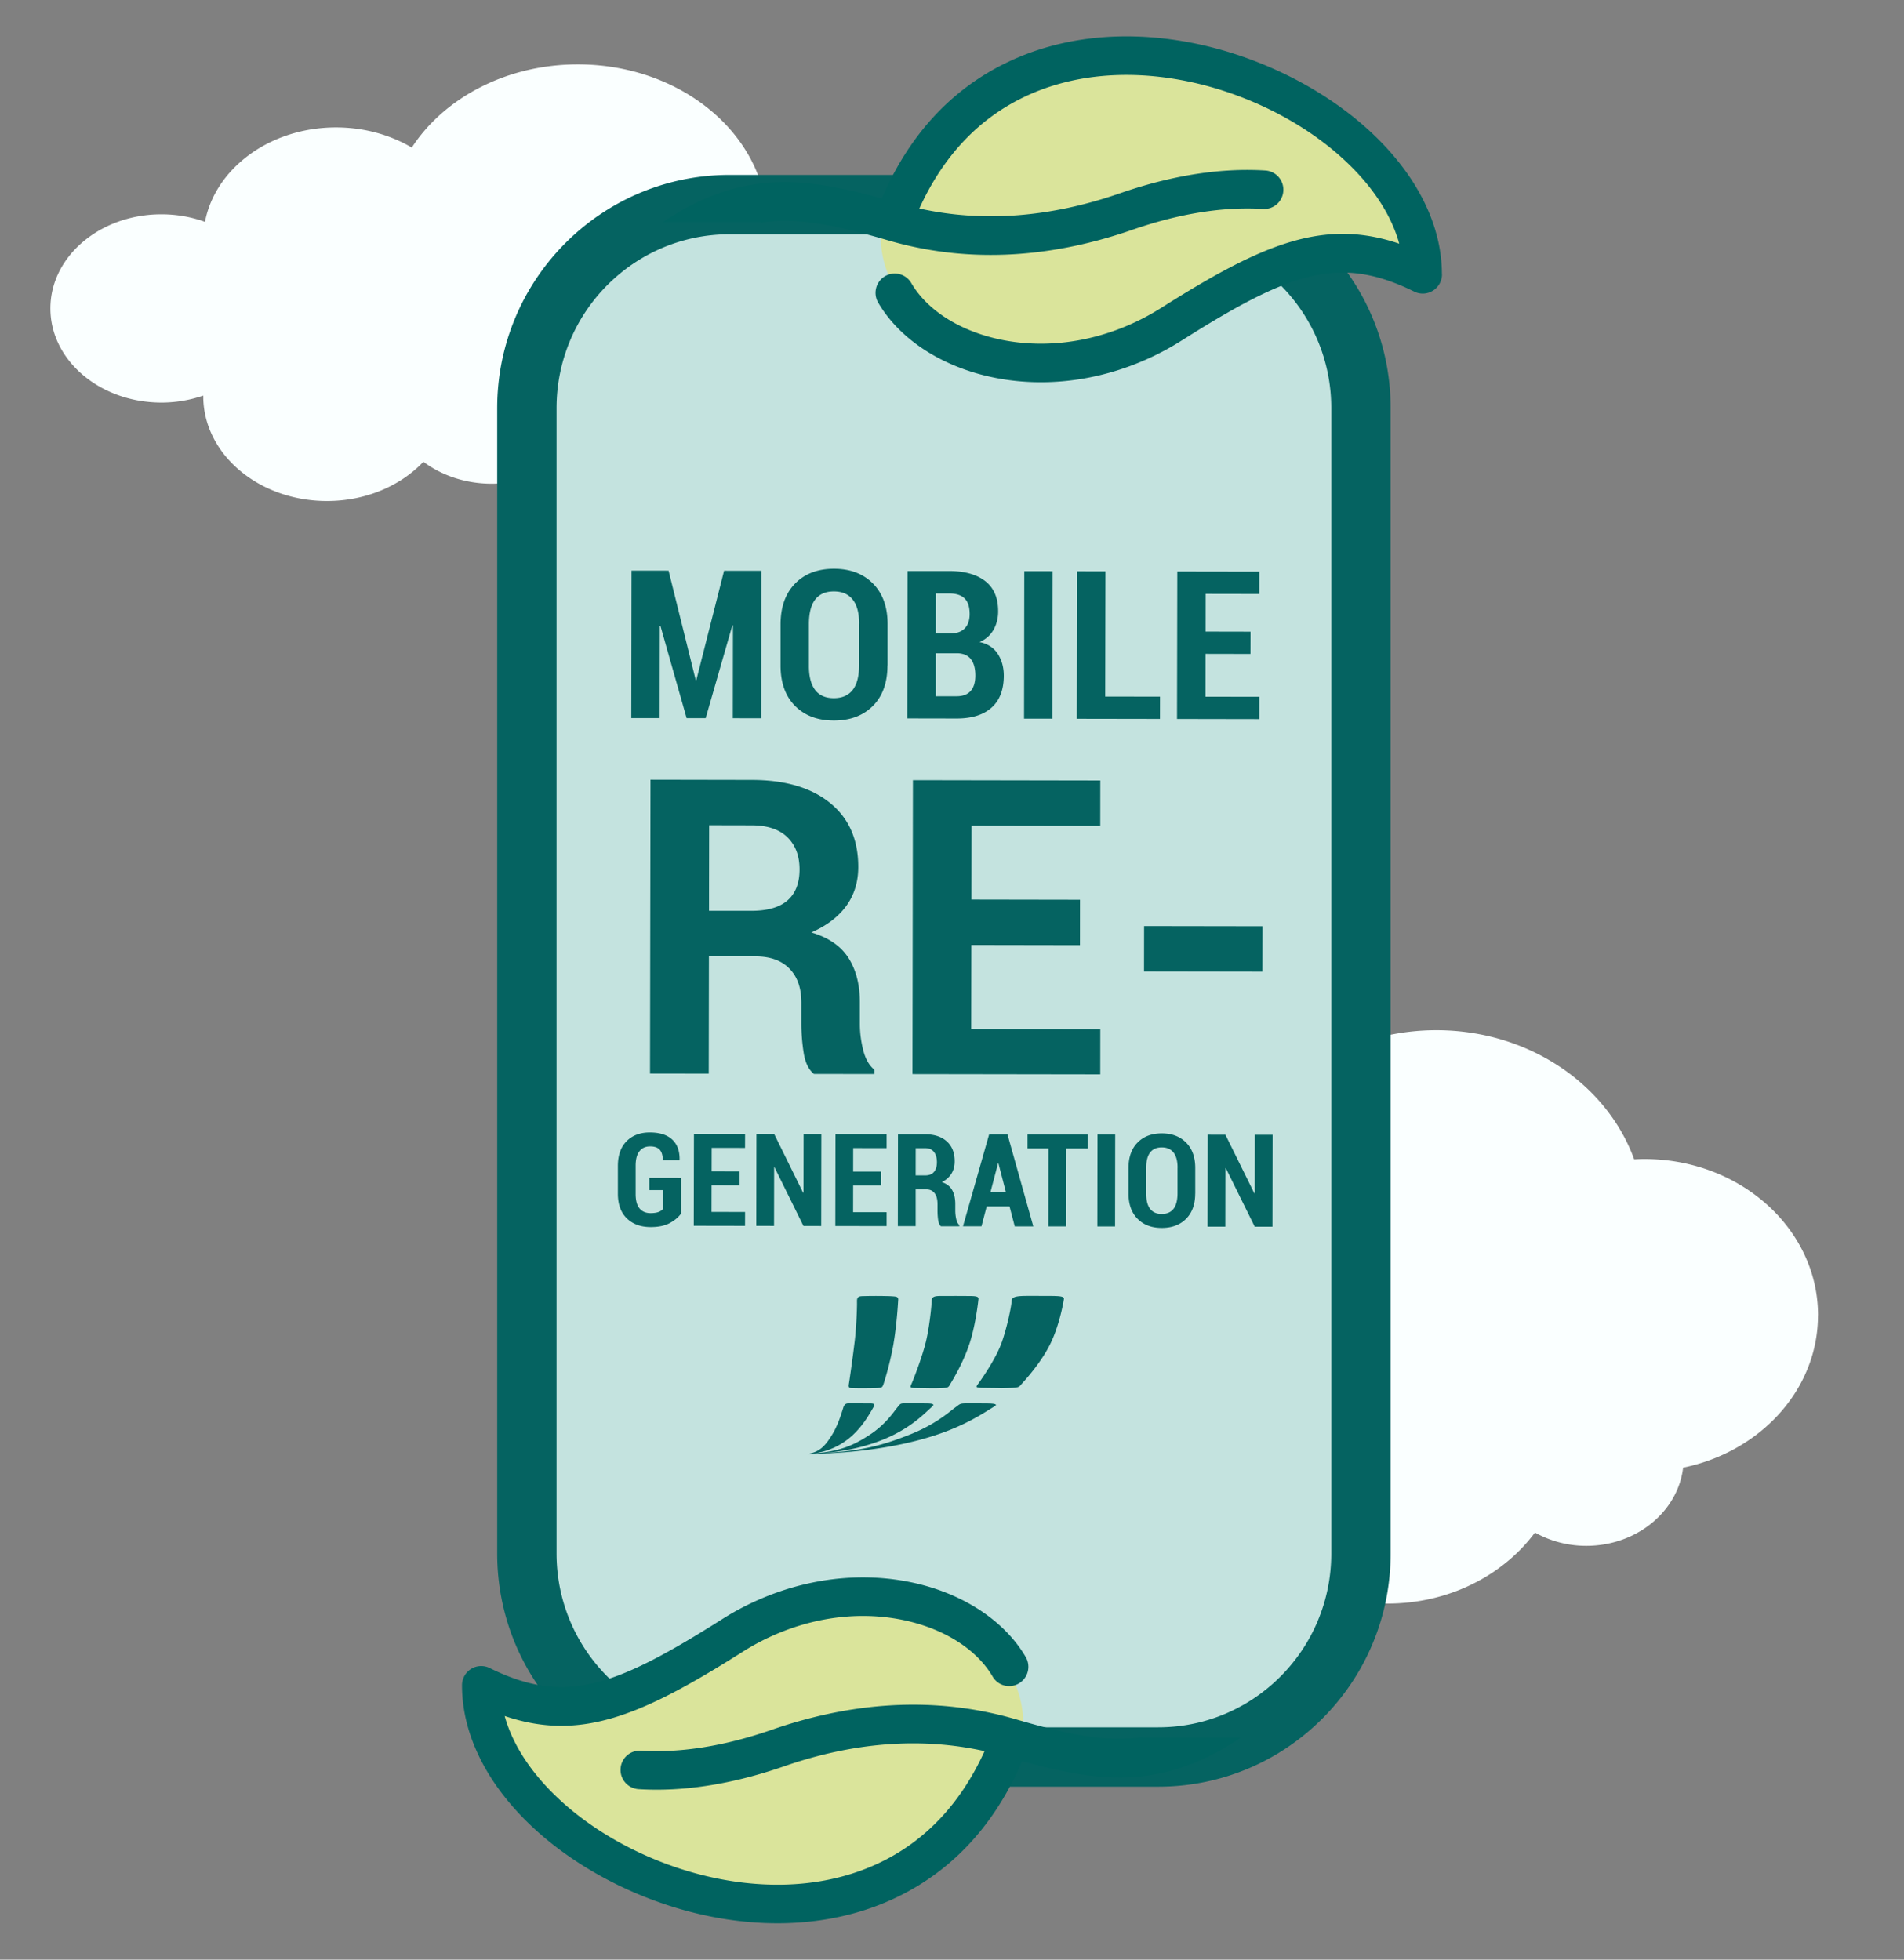
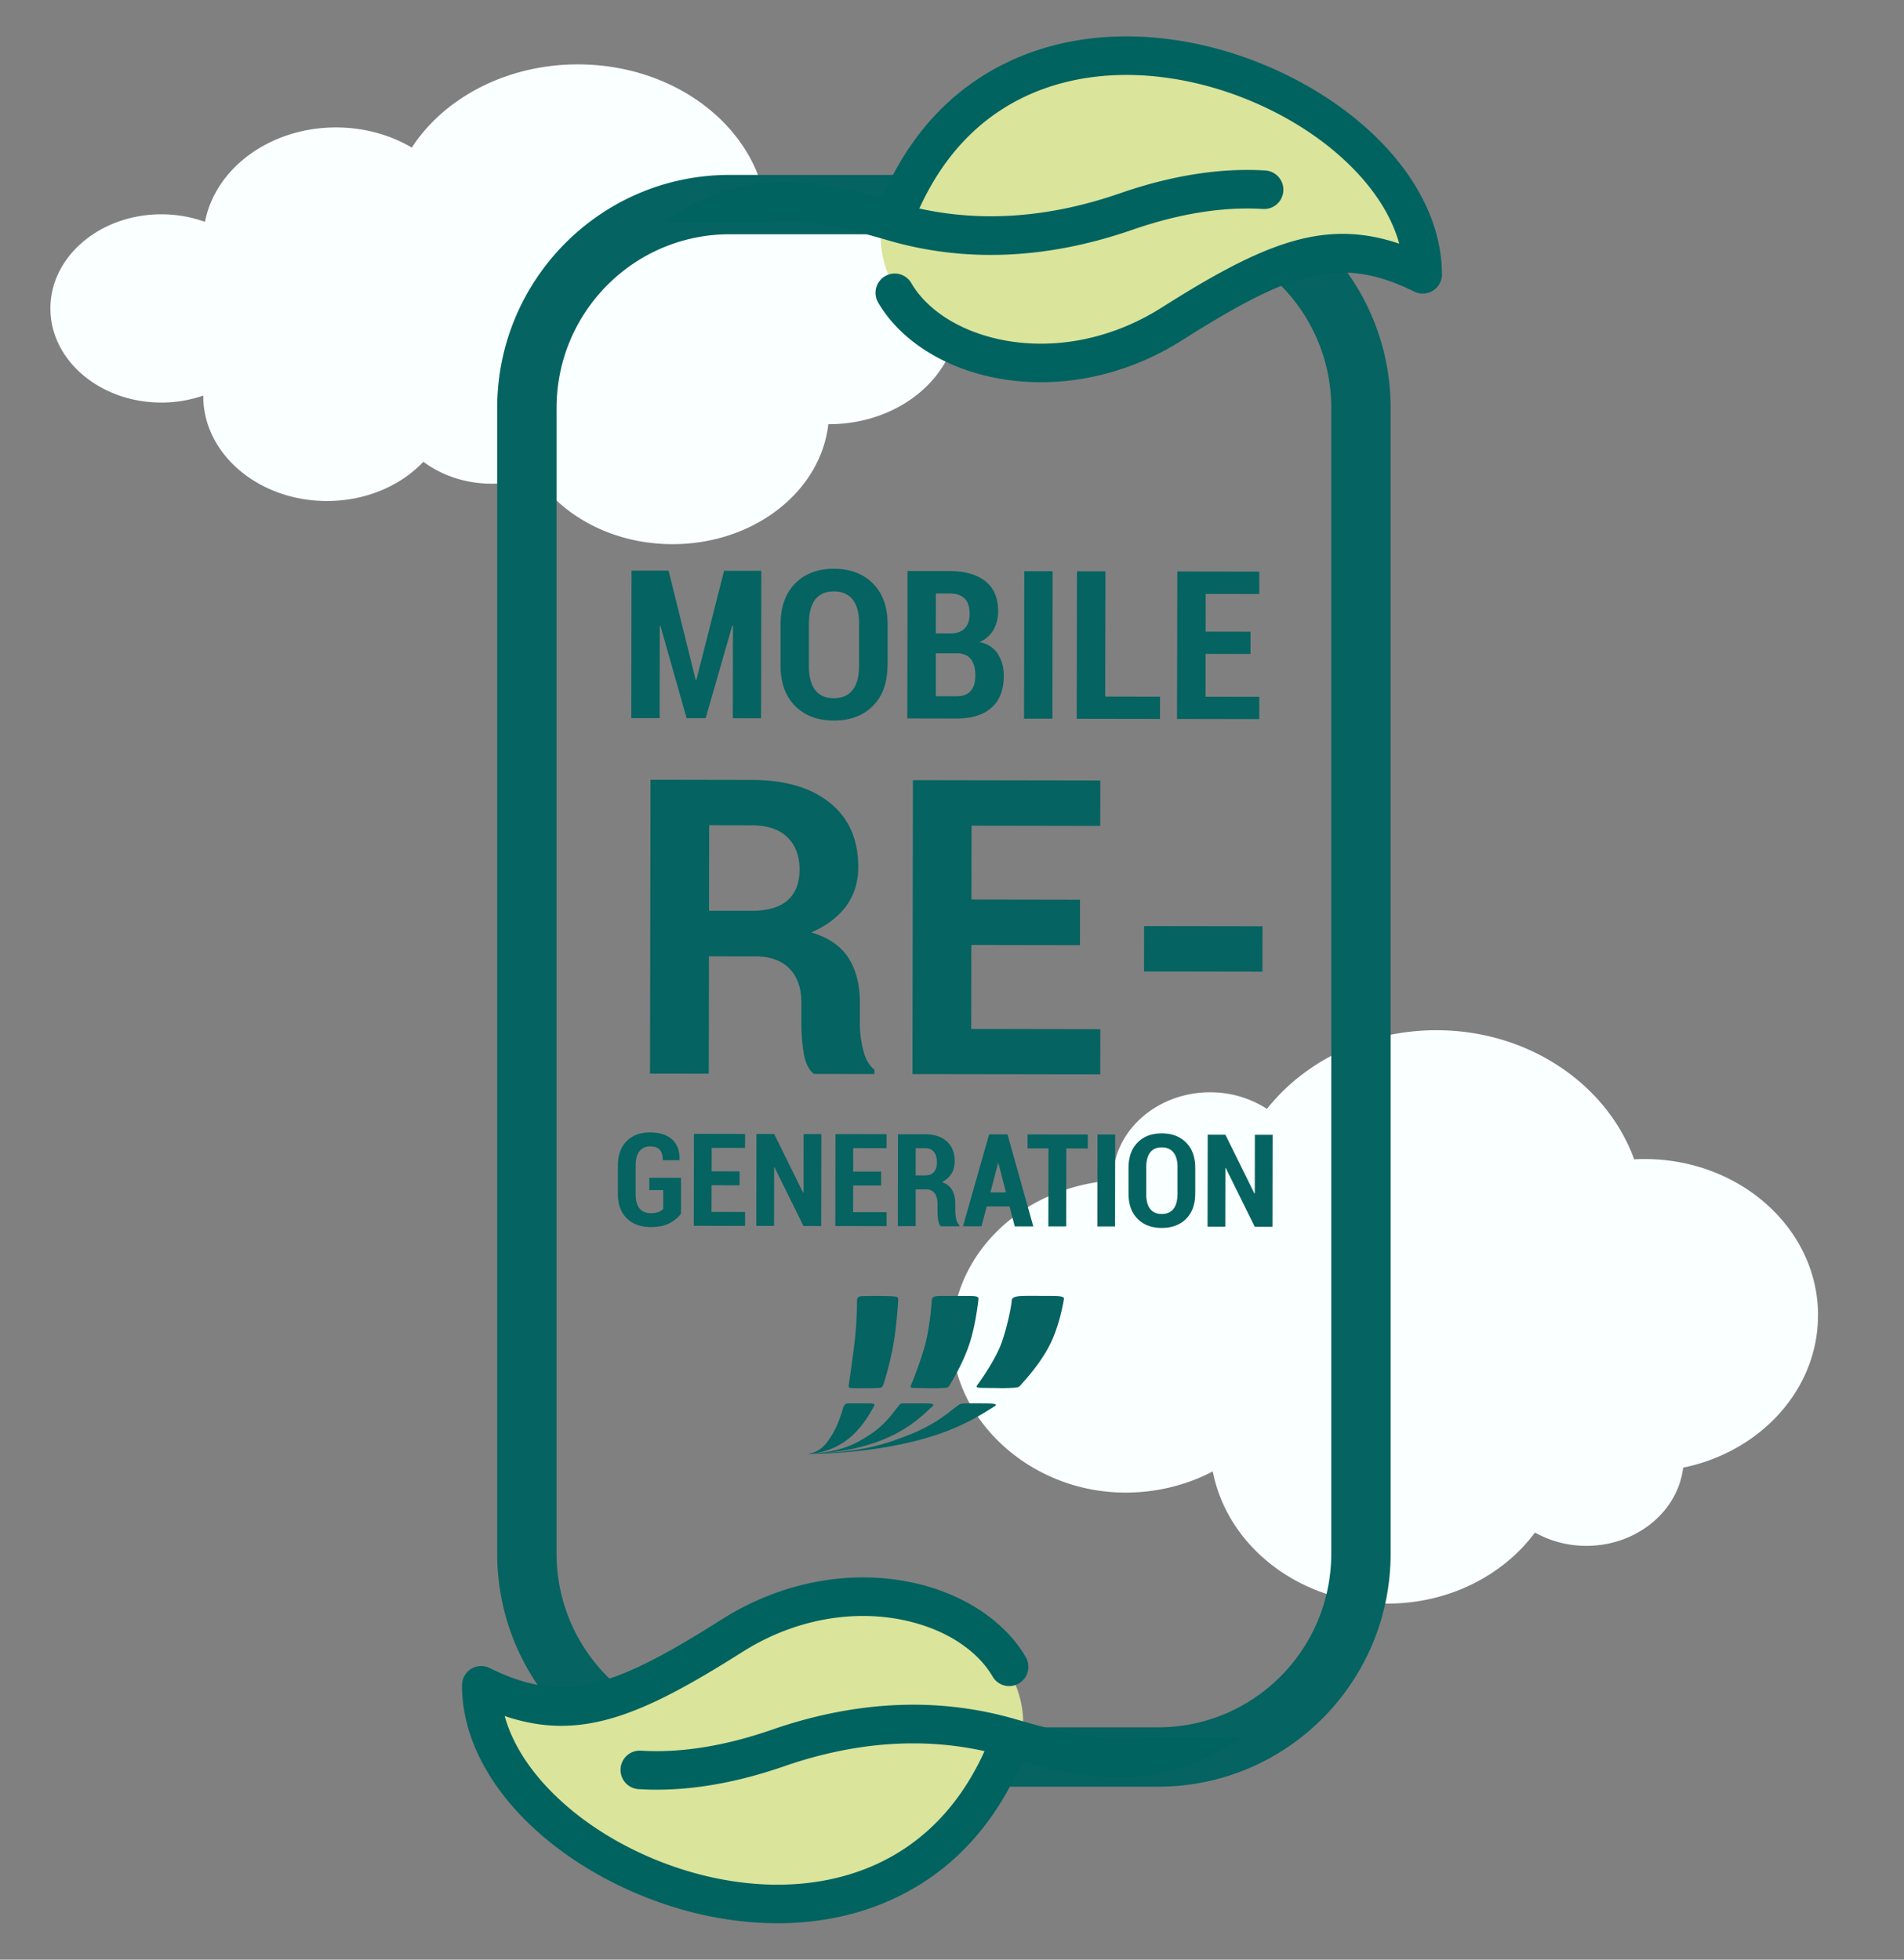
<svg xmlns="http://www.w3.org/2000/svg" width="204" height="210" viewBox="0 0 204 210">
  <rect x="0" y="0" width="204" height="210" fill="#808080" stroke="none" />
  <g fill="none" fill-rule="evenodd">
    <path d="M17.292 22.965c1.659 0 3.237.291 4.671.81 1.098-5.736 6.966-10.119 14.04-10.119 3.018 0 5.814.801 8.118 2.16C47.583 10.5 54.252 6.9 61.914 6.9c10.956 0 19.884 7.359 20.292 16.566 1.965-.912 4.221-1.434 6.621-1.434 7.626 0 13.809 5.244 13.809 11.712s-6.183 11.712-13.809 11.712h-.078c-.81 7.215-7.971 12.858-16.689 12.858-6.333 0-11.844-2.979-14.697-7.374a12.679 12.679 0 0 1-4.689.894c-2.805 0-5.358-.891-7.311-2.349-2.43 2.562-6.15 4.203-10.329 4.203-7.323 0-13.257-5.034-13.257-11.244v-.054a13.7 13.7 0 0 1-4.488.75C10.725 43.137 5.4 38.619 5.4 33.051c0-5.568 5.325-10.086 11.892-10.086zM194.79 140.952c0-9.249-8.325-16.746-18.594-16.746-.372 0-.738.012-1.104.033-2.919-8.034-11.301-13.839-21.192-13.839-7.491 0-14.112 3.33-18.156 8.43a11.165 11.165 0 0 0-6.087-1.776c-5.766 0-10.44 4.209-10.44 9.402 0 .018.003.033.003.051-9.627.636-17.22 7.866-17.22 16.698s8.325 16.746 18.594 16.746c3.408 0 6.6-.831 9.348-2.271 1.554 8.046 9.339 14.166 18.714 14.166 6.591 0 12.396-3.024 15.804-7.614a11.227 11.227 0 0 0 5.502 1.425c5.382 0 9.81-3.669 10.374-8.379 8.274-1.698 14.448-8.358 14.448-16.323" fill="#FAFFFF" fill-rule="nonzero" />
-     <path d="M75.112 23.796h52.005c10.48 0 18.993 8.483 18.993 18.929v126.539c0 10.446-8.512 18.93-18.993 18.93H75.112c-10.482 0-18.994-8.484-18.994-18.93V42.72c0-10.447 8.512-18.93 18.994-18.93v.006z" fill="#C4E3DF" />
    <path d="M124.096 18.744c13.754 0 24.9 11.19 24.9 24.988v122.744c0 13.797-11.146 24.988-24.9 24.988H78.171c-13.755 0-24.9-11.19-24.9-24.988V43.732c0-13.798 11.145-24.988 24.9-24.988h45.925zm0 6.36H78.171c-10.237 0-18.54 8.337-18.54 18.628v122.744c0 10.29 8.303 18.628 18.54 18.628h45.925c10.236 0 18.54-8.338 18.54-18.628V43.732c0-10.29-8.304-18.628-18.54-18.628zM96.974 150.386l2.013.005.473.007c.5.017.664.104.445.305l-.688.638c-.79.72-1.81 1.57-3.37 2.367-2.663 1.363-5.63 1.838-7.465 2.006l-.34.028c4.183-.233 6.425-.858 8.792-1.76l.596-.23c2.692-1.061 4.148-2.335 4.812-2.844l.43-.322c.22-.16.334-.192.868-.198l1.077-.001 1.245.01.288.01c.546.032.701.12.412.296l-.964.598-.305.184a24.121 24.121 0 0 1-4.806 2.223c-5.31 1.814-11.407 2.06-13.26 2.094l-.704.005.157-.026c1.106-.201 1.701-.829 2.3-1.756l.172-.273c.48-.782.805-1.679 1.008-2.3l.2-.626c.128-.381.315-.432.562-.439l2.357.007.111.005c.258.02.362.107.249.304l-.265.46c-.44.756-1.023 1.68-1.925 2.545a7.594 7.594 0 0 1-4.252 2.049l-.176.02c2.834-.204 4.329-.86 5.861-1.828l.308-.197c1.661-1.085 2.528-2.392 2.914-2.877l.216-.264c.165-.197.23-.222.654-.225zm4.721-11.506.685-.006 1.411.008c.715.004 1.075.03 1.045.325l-.05.43c-.106.849-.378 2.691-.887 4.283l-.063.182c-.535 1.595-1.34 3.056-1.753 3.765l-.195.33c-.286.476-.188.52-1.046.555l-.191.007c-.31.01-.574.012-.844.01l-1.77-.029c-.489-.012-.539-.05-.43-.317l.11-.251c.277-.66 1.1-2.813 1.474-4.341.343-1.402.564-3.328.622-4.19l.014-.261c.024-.614.636-.485 1.868-.5zm-9.325.017.376-.01.386-.007a52.114 52.114 0 0 1 2.27.02l.349.023c.334.029.498.08.486.358l-.05.755c-.066.92-.203 2.484-.443 3.889l.005-.005-.077.428a34.759 34.759 0 0 1-.892 3.6l-.107.34c-.116.35-.174.407-.475.437l-.145.012-.136.008c-.289.013-.791.02-1.275.021l-.734-.001-.294-.004-.364-.01c-.249-.013-.354-.057-.31-.38l.086-.55c.052-.348.12-.832.194-1.366l.197-1.462.165-1.32.045-.42c.125-1.29.192-2.796.195-3.527l-.003-.344c.013-.412.23-.471.551-.485zm17.672-.028 1.609.001 1.03.004.272.005c.639.015.99.066 1.033.247l.007.061-.03.186c-.117.68-.53 2.758-1.376 4.527-.773 1.618-1.999 3.123-2.661 3.886l-.4.45c-.349.398-.295.464-1.27.498l-.932.026-.387-.012a28.886 28.886 0 0 0-.157-.003l-1.524-.018c-.67-.016-.708-.071-.52-.339l.116-.16c.409-.562 1.9-2.717 2.489-4.407.523-1.49.957-3.497 1.042-4.294l.013-.157c.024-.427.606-.495 1.646-.501zm14.44-17.415c1.085 0 1.948.332 2.604.99.65.658.976 1.564.976 2.718v2.748l-.005-.005c0 1.158-.33 2.064-.981 2.713s-1.52.97-2.604.97c-1.085 0-1.947-.327-2.593-.98-.647-.654-.967-1.555-.967-2.713v-2.748c.005-1.153.33-2.06.977-2.713.645-.654 1.508-.98 2.593-.98zm-54.87-.099c1.07 0 1.874.257 2.416.767.543.51.804 1.233.784 2.169l-.015.04h-1.785c0-.515-.113-.892-.335-1.13-.222-.237-.562-.35-1.016-.35-.488 0-.872.167-1.144.514-.276.342-.414.861-.414 1.55v3.005c-.005.702.133 1.227.41 1.569.276.342.675.515 1.193.515.37 0 .656-.045.868-.129a1.19 1.19 0 0 0 .488-.347v-1.99h-1.494v-1.322l3.397.006v3.836c-.281.391-.685.728-1.213 1.015-.528.282-1.208.426-2.046.421-1.06 0-1.908-.312-2.55-.935-.64-.624-.956-1.506-.956-2.644v-2.99c.005-1.14.32-2.015.942-2.64.621-.618 1.445-.93 2.47-.93zm59.784.242 1.899.005 3.106 6.298.04-.005.01-6.287h1.898l-.015 9.851h-1.898l-3.106-6.292-.04.005-.01 6.282-1.899-.004.015-9.853zm-11.806-.021 1.894.003-.015 9.852-1.894-.003.015-9.852zm-9.646-.013 2.767 9.862h-1.988l-.557-2.134.005-.005h-2.455l-.557 2.129h-1.983l2.801-9.852h1.967zm2.15.004 6.46.01-.005 1.496-2.303-.006-.015 8.357h-1.908l.015-8.357-2.244-.004v-1.496zm-10.943-.014c.976.005 1.74.262 2.302.772.558.51.839 1.223.834 2.134 0 .51-.119.95-.355 1.327a2.44 2.44 0 0 1-1.02.891c.512.174.882.456 1.104.856.221.396.335.891.335 1.49v.718c0 .278.03.565.094.867.064.302.172.525.335.663v.144h-1.968c-.157-.144-.256-.381-.3-.708a7.265 7.265 0 0 1-.064-.98v-.688c0-.5-.099-.892-.306-1.164-.207-.277-.503-.416-.888-.416H98.11l-.004-.01v3.95h-1.909l.015-9.846h2.939zm-9.637-.02 5.478.01v1.495l-3.58-.005-.004 2.515 2.998.005v1.49l-2.998-.005-.005 2.862 3.59.005v1.49l-5.494-.01.015-9.852zm-8.47-.015 1.904.006 3.101 6.297.04-.005.01-6.288 1.903.005-.015 9.852-1.903-.005-3.101-6.292-.04.01-.01 6.277-1.903-.005.015-9.852zm-6.692-.01 5.478.01-.005 1.495-3.575-.004-.005 2.514 2.998.006v1.49l-3.003-.005-.005 2.861 3.595.005-.005 1.49-5.493-.01.02-9.851zm50.125 1.45c-.552 0-.967.18-1.247.546-.281.36-.42.906-.42 1.628v2.768c-.005.733.133 1.277.415 1.643.28.367.695.55 1.247.55.553 0 .971-.178 1.258-.545.286-.366.429-.91.433-1.643v-2.767l.005-.006c0-.717-.143-1.257-.434-1.624-.29-.366-.71-.55-1.257-.55zm-17.504 1.699h-.04l-.818 3.124h1.667l-.809-3.124zm-7.827-1.614H98.11l-.004 2.916h1.025c.41 0 .72-.119.932-.366.212-.248.32-.594.32-1.045 0-.46-.103-.826-.315-1.099-.212-.272-.518-.406-.922-.406zm-1.334-39.438 20.078.035-.005 4.866-13.791-.024-.01 7.916 11.631.02-.004 4.866-11.637-.02-.015 9.001 13.831.025-.005 4.842-20.122-.03.05-31.497zm-28.118-.044 10.858.02c3.575.005 6.37.826 8.387 2.47 2.017 1.639 3.018 3.921 3.018 6.852 0 1.614-.434 3.01-1.287 4.183-.858 1.173-2.106 2.12-3.743 2.837 1.854.55 3.18 1.47 3.994 2.753.809 1.287 1.213 2.871 1.208 4.762v2.312c0 .882.114 1.802.35 2.758.237.96.641 1.668 1.213 2.134v.455l-6.484-.01c-.572-.46-.941-1.228-1.104-2.292a19.92 19.92 0 0 1-.242-3.095v-2.227c.005-1.57-.419-2.792-1.272-3.669-.853-.876-2.06-1.311-3.629-1.316l-5-.01-.005-.005-.02 12.59-6.291-.01.05-31.492zM122.58 99.24l12.687.02-.008 4.866-12.686-.02.007-4.866zM75.981 88.432l-.015 9.174h4.458c1.765.01 3.081-.361 3.944-1.109.863-.747 1.297-1.856 1.297-3.332 0-1.44-.429-2.59-1.297-3.44-.868-.852-2.14-1.278-3.821-1.283l-4.566-.01zm13.375-27.481c1.735 0 3.13.53 4.176 1.584 1.046 1.055 1.568 2.51 1.568 4.362v4.406l-.015.005c0 1.861-.527 3.307-1.572 4.351-1.046 1.04-2.441 1.56-4.177 1.555-1.735 0-3.121-.525-4.156-1.57-1.036-1.044-1.554-2.494-1.549-4.356v-4.406c.01-1.852.528-3.302 1.568-4.357 1.036-1.05 2.421-1.574 4.157-1.574zm36.784.292 8.786.014-.005 2.397-5.739-.01-.005 4.04 4.808.01-.006 2.385-4.807-.01-.01 4.595 5.764.005-.005 2.392-8.811-.016.03-15.802zm-10.753-.02 3.053.005-.025 13.417 5.872.01-.004 2.386-8.92-.015.024-15.803zm-5.643-.014 3.038.005-.025 15.803-3.038-.005.025-15.803zm-8.003-.016c1.642.01 2.919.372 3.836 1.094.917.723 1.37 1.798 1.366 3.234 0 .747-.173 1.41-.508 1.99a3.039 3.039 0 0 1-1.489 1.292c.878.183 1.533.609 1.962 1.272.43.669.641 1.446.641 2.332 0 1.51-.443 2.658-1.316 3.43-.878.778-2.125 1.164-3.747 1.16l-5.276-.01.024-15.794h4.507zm-34.077-.044 3.969.005 2.909 11.728h.064l2.973-11.718 3.99.005-.025 15.803-3.028-.006.015-9.95-.064-.01-2.86 9.955h-2.041L70.76 67.07l-.069.01-.015 9.877-3.037-.005.025-15.803zm21.682 2.228c-.887 0-1.553.287-2.002.87-.449.585-.67 1.452-.675 2.61v4.441c-.01 1.173.217 2.05.665 2.639.449.588 1.12.88 2.002.88.888 0 1.558-.292 2.017-.875.458-.585.69-1.466.69-2.64v-4.44h.01c0-1.148-.227-2.02-.69-2.604-.464-.59-1.134-.881-2.017-.881zM100.266 70v4.614h2.22c.66 0 1.163-.183 1.503-.555.34-.371.508-.925.513-1.653 0-.753-.153-1.337-.463-1.748-.31-.41-.794-.629-1.445-.653h-2.322l-.005-.005zm1.465-6.402h-1.46l-.004 4.288h1.597c.656-.01 1.159-.193 1.504-.55.345-.351.523-.866.523-1.54 0-.752-.178-1.307-.538-1.663-.36-.357-.902-.535-1.622-.535z" fill="#056361" fill-rule="nonzero" />
    <path d="m94.44 24.325-.02.134c-.157 1.208-.807 9.975 12.51 13.98 16.222 4.882 19.62-8.96 34.688-11.148l.875.068c2.39.201 8.92.854 9.923 2.056l-.004-.134c-.08-1.651-1.49-18.115-25.76-22.763l-.783-.144S108.375.715 94.44 24.325zm15.112 161.35.026-.176c.163-1.354.658-9.976-12.515-13.939-16.223-4.881-19.62 8.96-34.688 11.15l-.534-.041c-2.03-.162-9.208-.82-10.265-2.083l.005.133c.08 1.652 1.49 18.115 25.76 22.763l.783.144s17.494 5.659 31.428-17.951z" fill="#DAE49B" fill-rule="nonzero" />
    <path d="M154.5 29.395h-.01c0-5.575-2.998-11.253-8.451-15.991-5.035-4.377-11.859-7.615-18.723-8.882-6.976-1.287-13.633-.57-19.24 2.084a26.008 26.008 0 0 0-5.655 3.624c-3.338 2.812-5.996 6.506-7.948 11.04l-.578-.158c-8.152-2.204-14.712-2.792-22.858 2.683h10.537v.05c3.807-.547 7.67.207 13.187 1.798l.387.113c8.12 2.37 16.768 2.042 25.71-.97l.463-.159c5.04-1.748 9.748-2.495 13.998-2.233a2.058 2.058 0 0 0 2.18-1.935 2.063 2.063 0 0 0-1.928-2.189c-4.648-.288-9.726.476-15.092 2.279l-.504.172c-7.47 2.59-14.684 3.129-21.474 1.624 2.555-5.614 6.356-9.65 11.331-12 4.827-2.283 10.616-2.892 16.74-1.758 6.169 1.138 12.283 4.034 16.774 7.94 3.403 2.961 5.66 6.273 6.573 9.585-8.11-2.742-14.634 0-25.492 6.872-5.527 3.5-12.05 4.683-17.898 3.253-4.039-.986-7.278-3.14-8.89-5.902a2.05 2.05 0 0 0-2.816-.737 2.072 2.072 0 0 0-.735 2.826c2.175 3.723 6.351 6.575 11.47 7.828 6.814 1.665 14.353.366 20.75-3.574l1.351-.848c10.95-6.835 16.105-8.406 23.872-4.579.636.312 1.391.277 1.998-.104.6-.376.971-1.04.971-1.752zm-105 151.21c0 5.575 2.998 11.254 8.451 15.991 5.035 4.377 11.859 7.614 18.722 8.882 6.977 1.287 13.634.57 19.24-2.084a26.021 26.021 0 0 0 5.656-3.624c3.338-2.812 5.995-6.506 7.948-11.04l.865.235c8.02 2.14 14.52 2.65 22.571-2.76h-10.537v-.05c-3.718.534-7.49-.172-12.805-1.689l-.77-.222c-8.119-2.37-16.766-2.042-25.71.97l-.462.16c-5.04 1.746-9.748 2.494-13.998 2.232a2.057 2.057 0 0 0-2.18 1.935 2.063 2.063 0 0 0 1.928 2.189c4.648.288 9.726-.477 15.092-2.279l.504-.172c7.47-2.59 14.684-3.129 21.474-1.624-2.554 5.614-6.356 9.65-11.331 12-4.827 2.283-10.616 2.892-16.74 1.758-6.168-1.139-12.283-4.034-16.774-7.94-3.403-2.961-5.661-6.273-6.573-9.58 8.11 2.743 14.634 0 25.492-6.877 5.527-3.5 12.05-4.683 17.898-3.252 4.039.985 7.278 3.138 8.89 5.9a2.05 2.05 0 0 0 2.816.738 2.072 2.072 0 0 0 .735-2.827c-2.175-3.723-6.356-6.574-11.47-7.827-6.927-1.693-14.604-.321-21.068 3.773l-1.033.649c-10.95 6.835-16.105 8.406-23.873 4.579a2.042 2.042 0 0 0-1.992.104 2.066 2.066 0 0 0-.966 1.752z" fill="#006360" fill-rule="nonzero" />
  </g>
</svg>